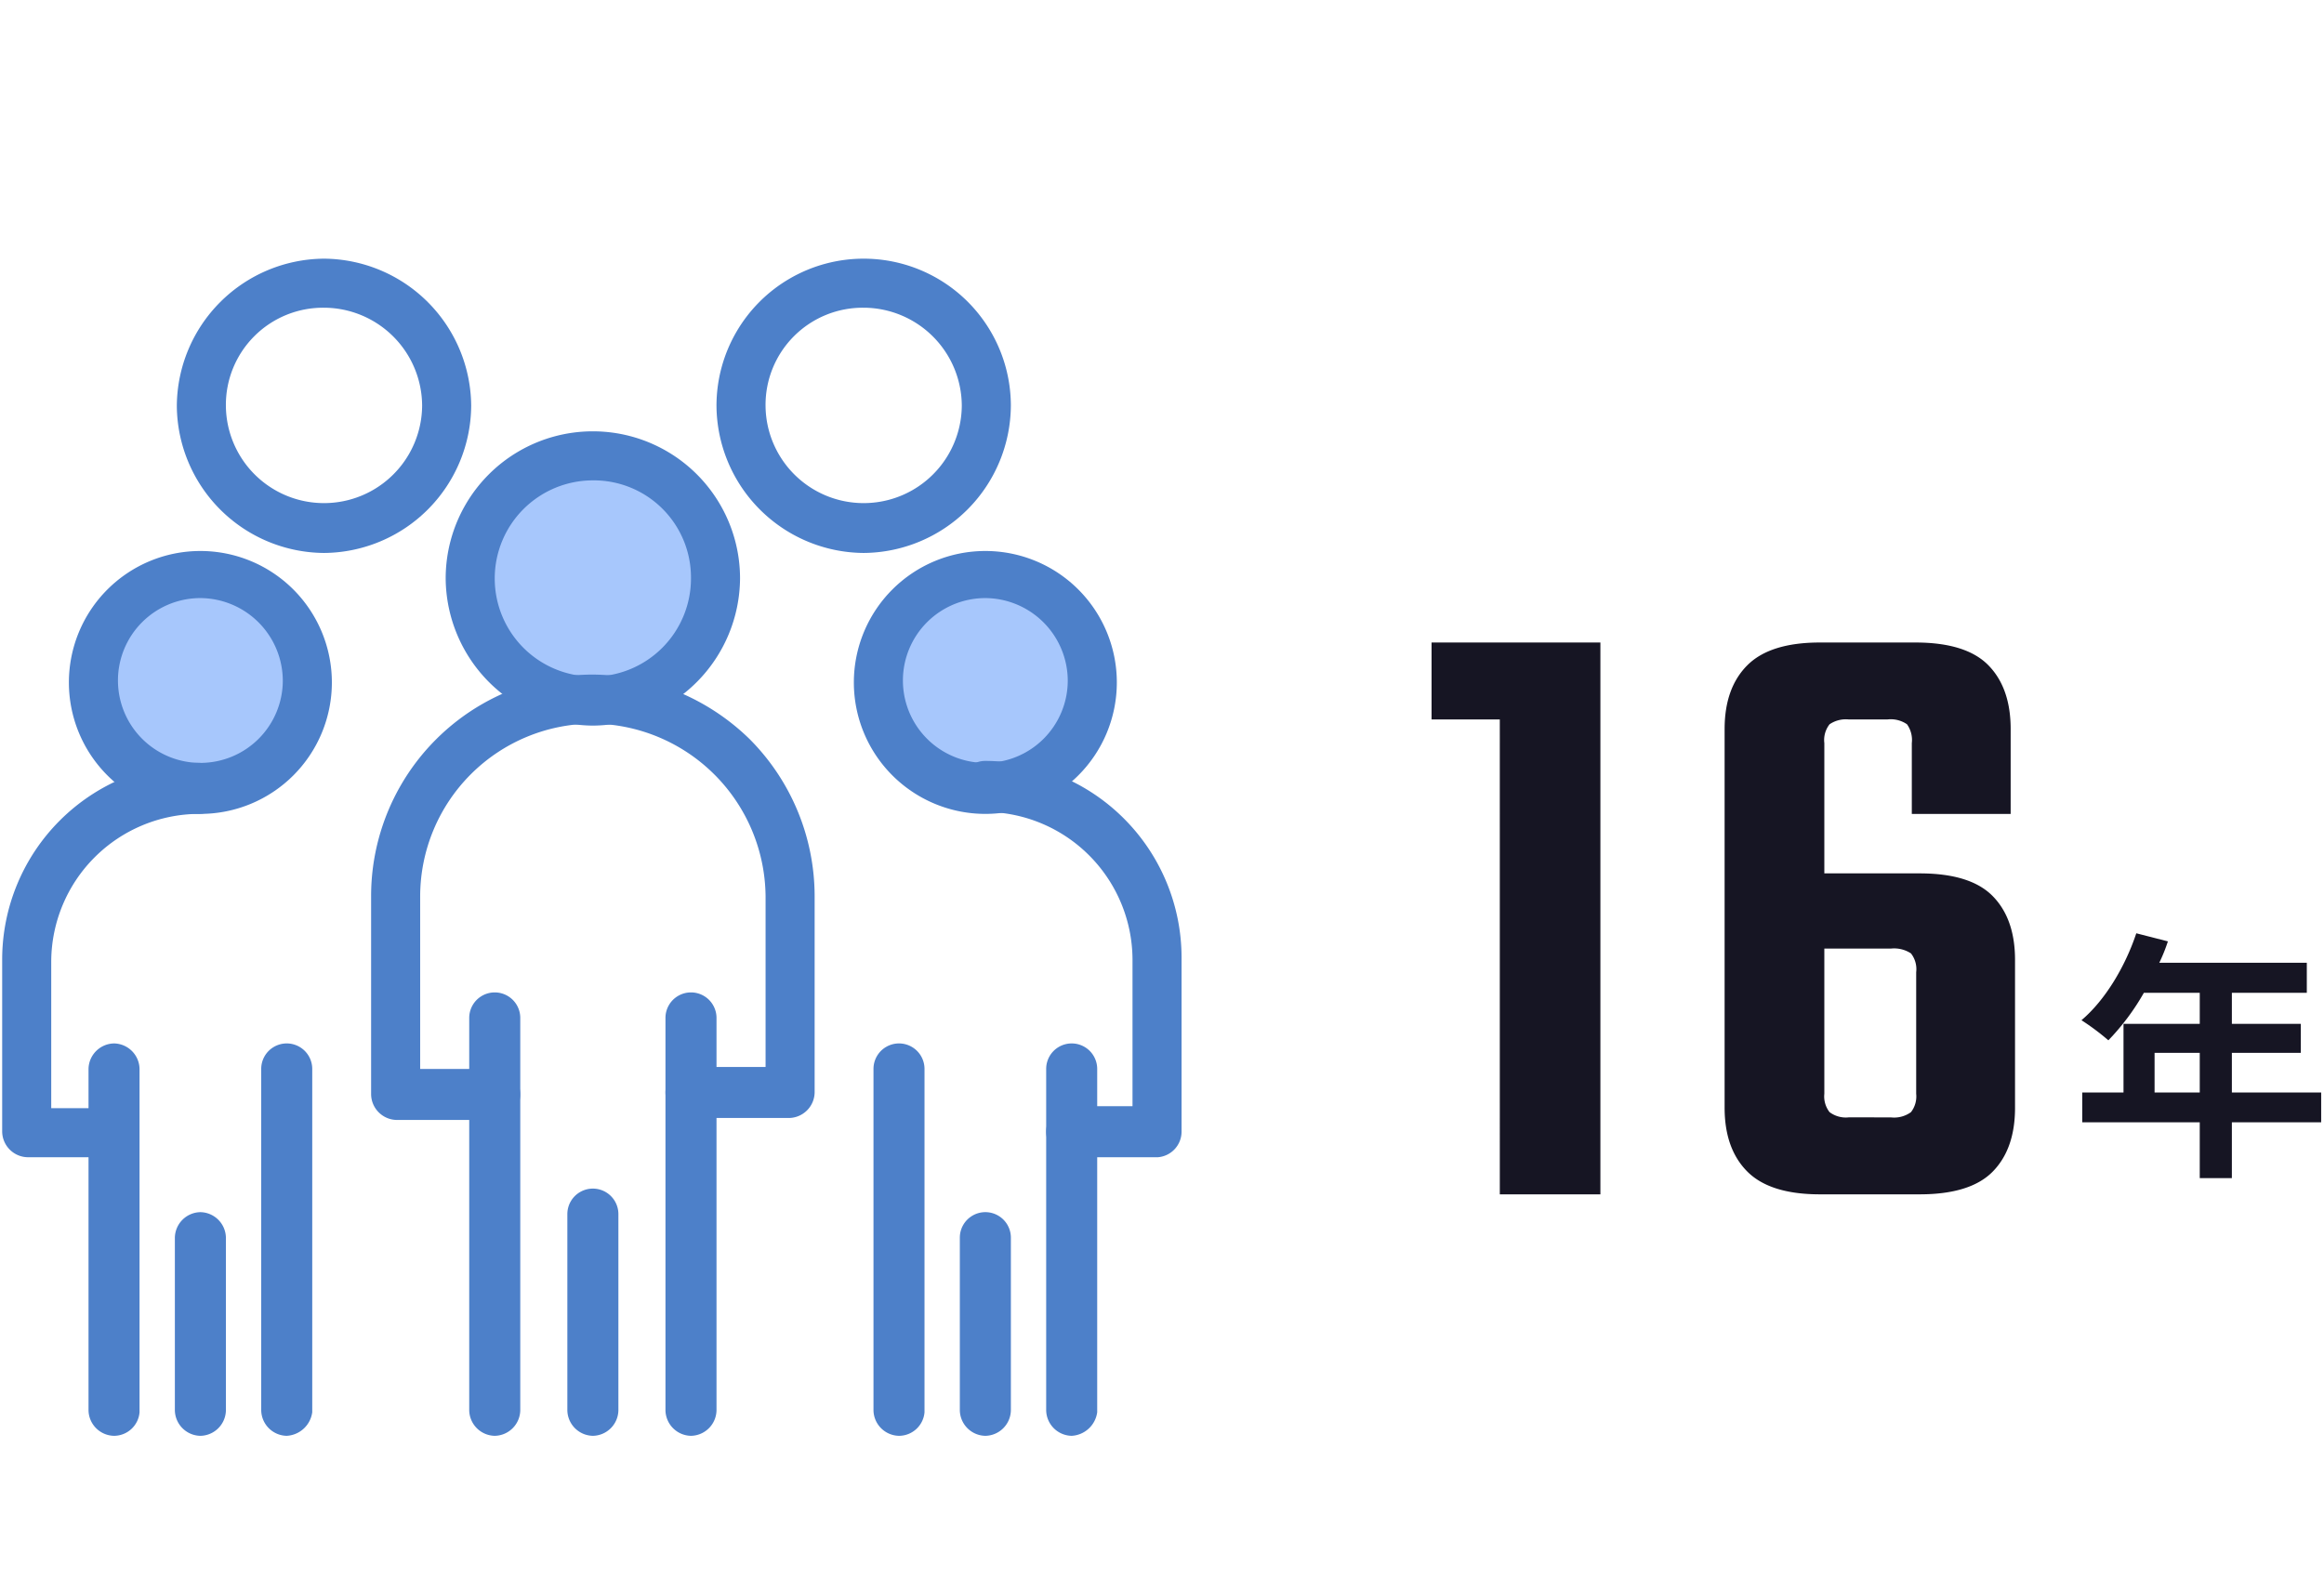
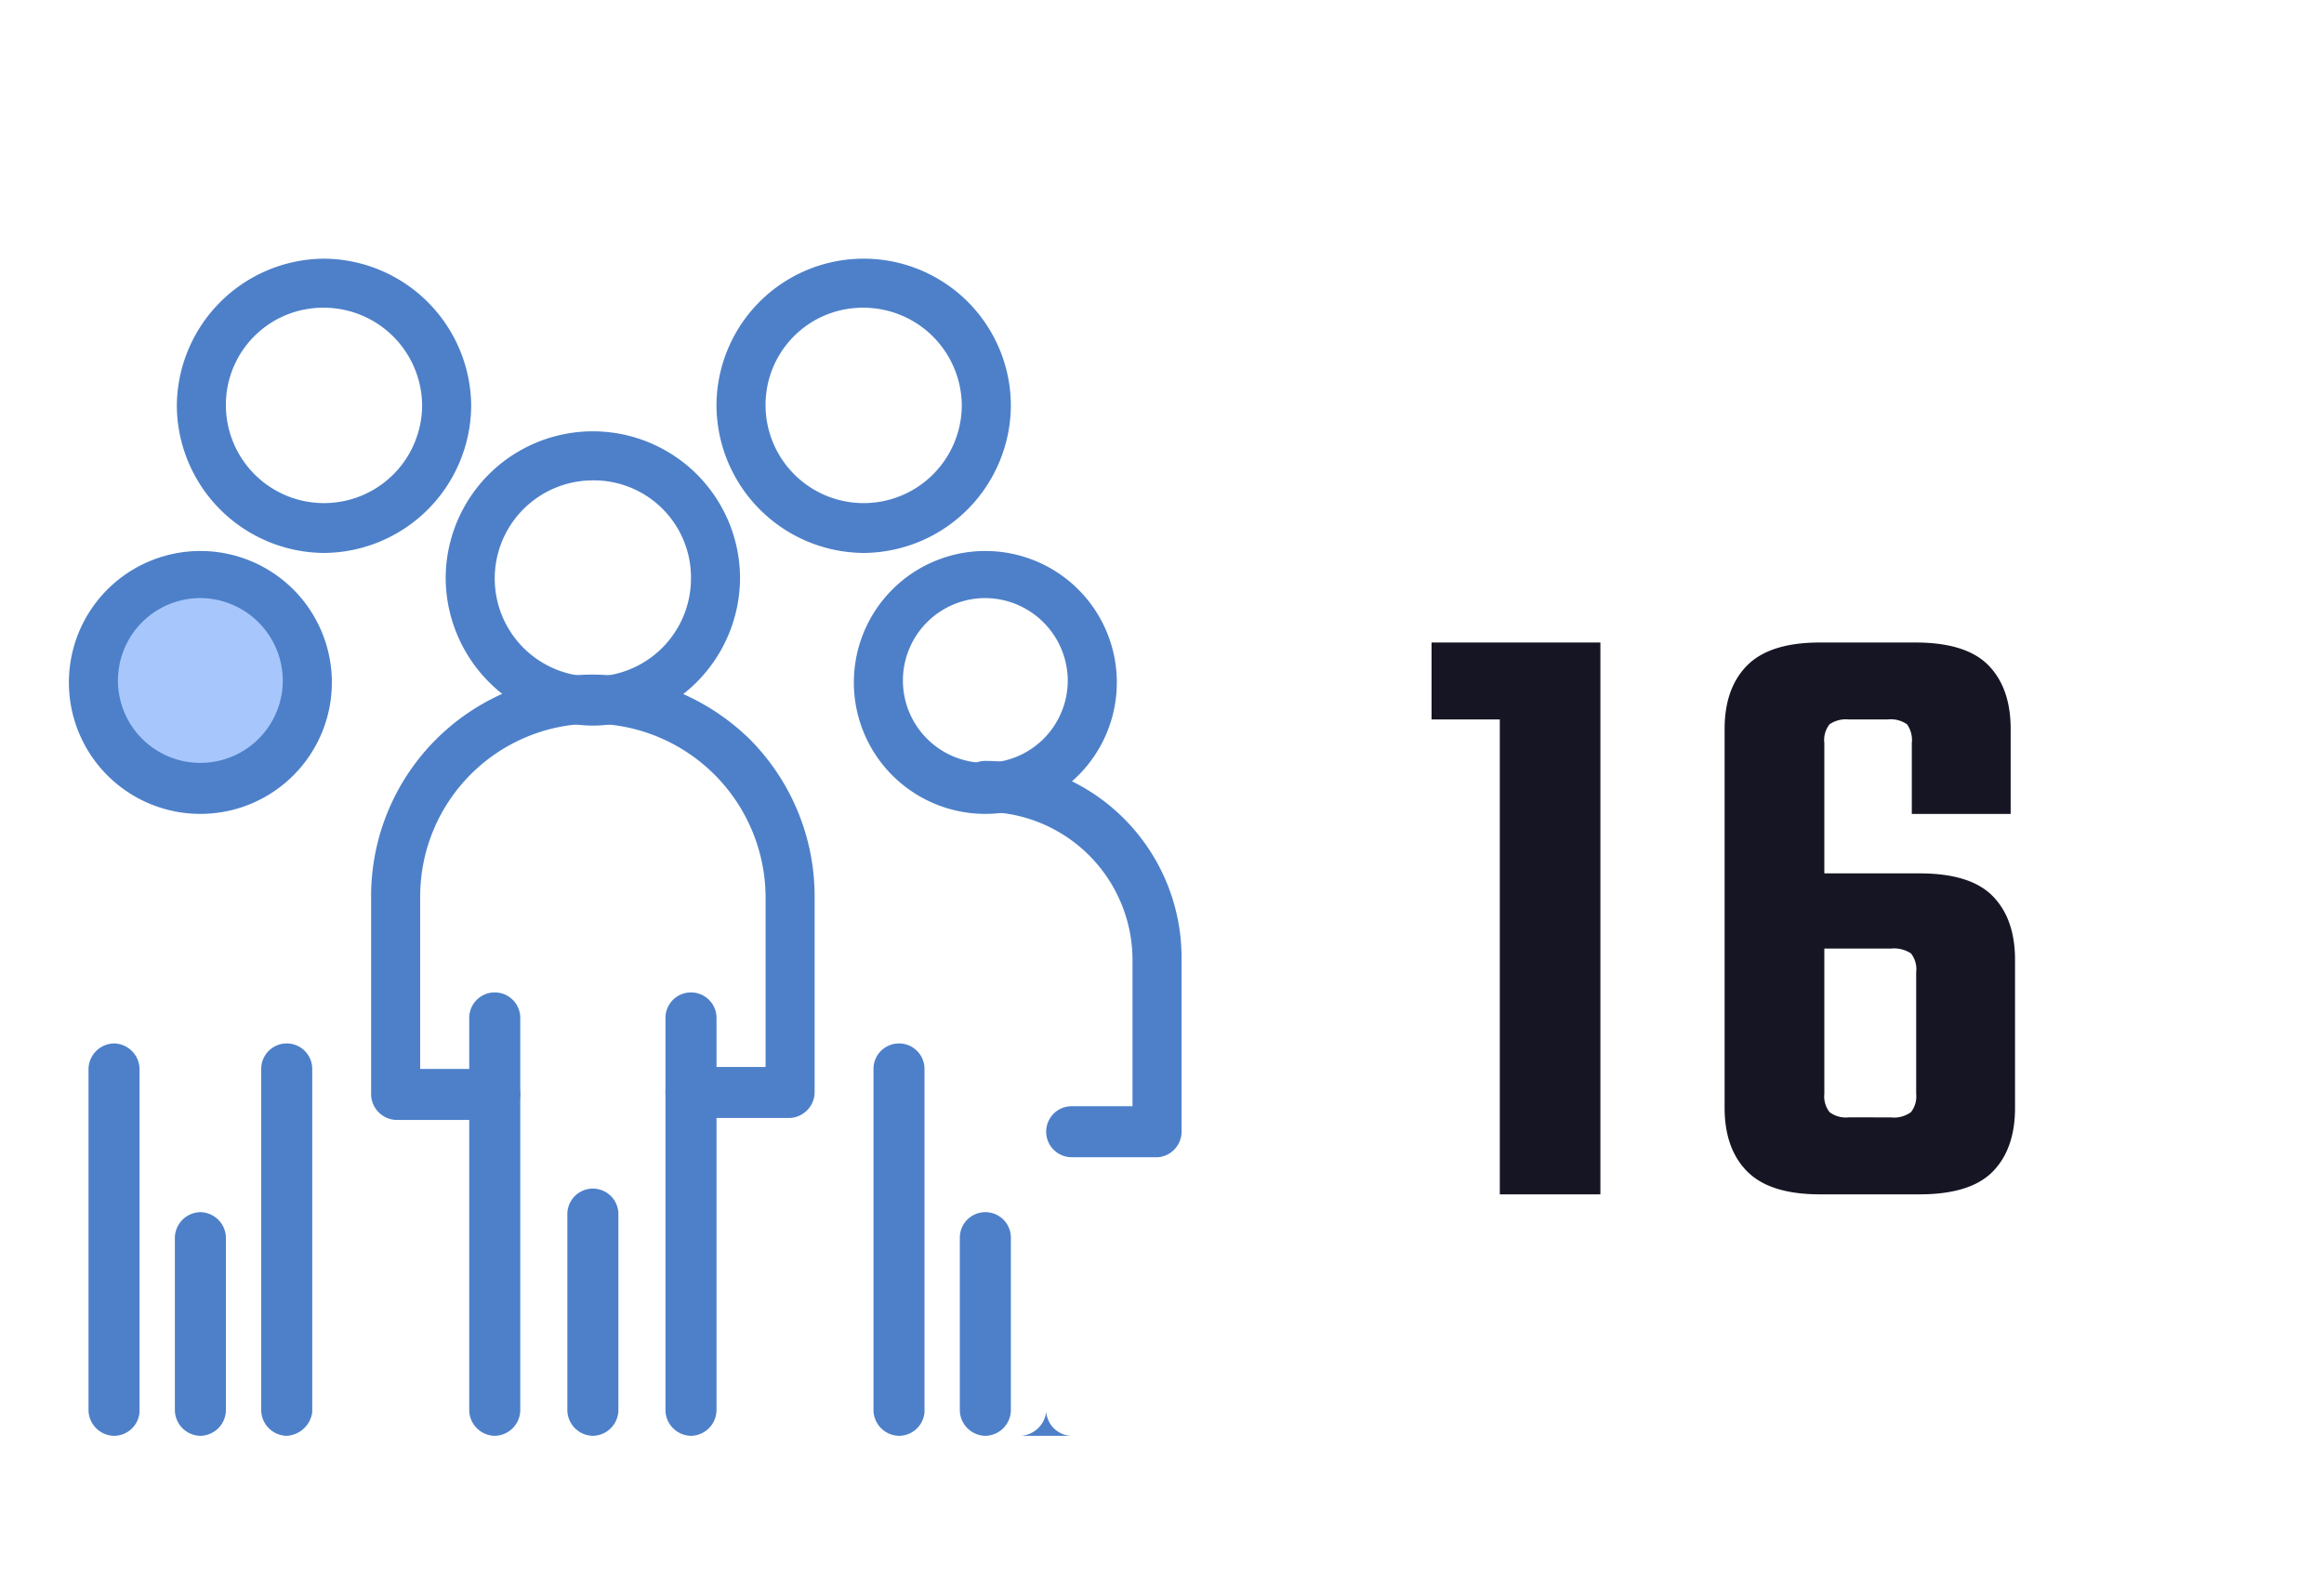
<svg xmlns="http://www.w3.org/2000/svg" width="356" height="244" viewBox="0 0 356 244">
  <defs>
    <clipPath id="clip-path">
      <rect id="長方形_438" data-name="長方形 438" width="180.667" height="180.366" fill="none" />
    </clipPath>
  </defs>
  <g id="data_emp_03" transform="translate(-1254 -2164)">
    <g id="Company_img_04">
      <g id="グループ_800" data-name="グループ 800" transform="translate(18 257)">
        <path id="パス_650" data-name="パス 650" d="M21.842-84.554v11.792H2.546V-84.554Zm-8.844,0h15.41V0H13ZM76.782-15.41V-34.036a3.9,3.9,0,0,0-.8-2.881,4.694,4.694,0,0,0-3.082-.737H58.29V-49.178H77.318q7.772,0,11.189,3.484t3.417,9.782v22.646q0,6.3-3.417,9.782T77.318,0H69.144V-11.792H72.9a4.4,4.4,0,0,0,3.082-.8A3.923,3.923,0,0,0,76.782-15.41ZM62.712-69.144V-15.41a3.923,3.923,0,0,0,.8,2.814,4.158,4.158,0,0,0,2.948.8H70.35V0H62.042Q54.4,0,50.92-3.484t-3.484-9.782V-71.288q0-6.3,3.484-9.782t11.122-3.484h8.174v11.792H66.464a4.427,4.427,0,0,0-2.948.737A3.9,3.9,0,0,0,62.712-69.144Zm13.4,10.854V-69.144a4.14,4.14,0,0,0-.737-2.881,4.4,4.4,0,0,0-3.015-.737H68.474V-84.554h8.174q7.772,0,11.189,3.484t3.417,9.782v13Z" transform="translate(1452.747 2090)" fill="#161523" />
-         <path id="パス_651" data-name="パス 651" d="M12.8-9.6v-6.08h6.92V-9.6Zm25.52,0H24.64v-6.08H35.2v-4.44H24.64v-4.76H36.12v-4.6H13.52a25.537,25.537,0,0,0,1.32-3.28L10-34C8.28-28.84,5.2-23.72,1.6-20.68A36.814,36.814,0,0,1,5.72-17.6a35.948,35.948,0,0,0,5.44-7.28h8.56v4.76H8.04V-9.6H1.72v4.56h18V3.52h4.92V-5.04H38.32Z" transform="translate(1553.247 2084)" fill="#161523" />
      </g>
      <g id="グループ_490" data-name="グループ 490" transform="translate(1254.333 2203.634)">
        <g id="グループ_489" data-name="グループ 489" clip-path="url(#clip-path)">
-           <path id="パス_395" data-name="パス 395" d="M61.134,16.1A16.534,16.534,0,1,1,44.6,32.634,16.532,16.532,0,0,1,61.134,16.1" transform="translate(89.472 32.298)" fill="#a7c7fc" />
-           <path id="パス_396" data-name="パス 396" d="M42.738,10A18.938,18.938,0,1,1,23.8,28.938C24.1,18.417,32.217,10,42.738,10" transform="translate(47.745 20.061)" fill="#a7c7fc" />
          <path id="パス_397" data-name="パス 397" d="M21.134,16.1A16.534,16.534,0,1,1,4.6,32.634,16.532,16.532,0,0,1,21.134,16.1" transform="translate(9.228 32.298)" fill="#a7c7fc" />
          <path id="パス_398" data-name="パス 398" d="M82.83,89.138H67.8a3.908,3.908,0,0,1,0-7.816H79.226V55.169A26.694,26.694,0,0,0,52.769,28.715,26.492,26.492,0,0,0,26.315,55.169V81.623H37.738a3.908,3.908,0,1,1,0,7.816H22.708A3.981,3.981,0,0,1,18.8,85.531V55.169A33.933,33.933,0,0,1,52.769,21.2a34.666,34.666,0,0,1,24.049,9.92,34.126,34.126,0,0,1,9.923,24.049V85.23a3.982,3.982,0,0,1-3.911,3.908" transform="translate(37.715 42.529)" fill="#4d80c9" />
          <path id="パス_399" data-name="パス 399" d="M27.708,105.338A3.981,3.981,0,0,1,23.8,101.43V41.308a3.909,3.909,0,0,1,7.819,0V101.43a3.982,3.982,0,0,1-3.911,3.908" transform="translate(47.745 75.028)" fill="#4d80c9" />
          <path id="パス_400" data-name="パス 400" d="M37.708,105.338A3.981,3.981,0,0,1,33.8,101.43V41.308a3.909,3.909,0,0,1,7.819,0V101.43a3.982,3.982,0,0,1-3.911,3.908" transform="translate(67.806 75.028)" fill="#4d80c9" />
          <path id="パス_401" data-name="パス 401" d="M32.708,85.277A3.981,3.981,0,0,1,28.8,81.369V51.308a3.909,3.909,0,0,1,7.819,0V81.369a3.982,3.982,0,0,1-3.911,3.908" transform="translate(57.776 95.089)" fill="#4d80c9" />
          <path id="パス_402" data-name="パス 402" d="M45.146,53.892A22.71,22.71,0,0,1,22.6,31.346a22.546,22.546,0,1,1,45.092,0A22.708,22.708,0,0,1,45.146,53.892m0-37.576A15.031,15.031,0,1,0,60.176,31.346,14.885,14.885,0,0,0,45.146,16.315" transform="translate(45.338 17.654)" fill="#4d80c9" />
          <path id="パス_403" data-name="パス 403" d="M31.446,45.092A22.708,22.708,0,0,1,8.9,22.546,22.708,22.708,0,0,1,31.446,0,22.71,22.71,0,0,1,53.992,22.546,22.71,22.71,0,0,1,31.446,45.092m0-37.576A14.883,14.883,0,0,0,16.415,22.546a15.031,15.031,0,0,0,30.061,0A15.076,15.076,0,0,0,31.446,7.515" transform="translate(17.854)" fill="#4d80c9" />
          <path id="パス_404" data-name="パス 404" d="M58.946,45.092A22.708,22.708,0,0,1,36.4,22.546a22.546,22.546,0,1,1,45.092,0A22.71,22.71,0,0,1,58.946,45.092m0-37.576A14.883,14.883,0,0,0,43.915,22.546a15.031,15.031,0,0,0,30.061,0A15.076,15.076,0,0,0,58.946,7.515" transform="translate(73.022)" fill="#4d80c9" />
-           <path id="パス_405" data-name="パス 405" d="M17.135,86.123H3.908A3.977,3.977,0,0,1,0,82.215V55.761A30.149,30.149,0,0,1,30.061,25.7a3.908,3.908,0,0,1,0,7.816A22.71,22.71,0,0,0,7.515,56.062V78.607h9.316a3.98,3.98,0,0,1,3.911,3.908c.3,1.8-1.5,3.607-3.607,3.607" transform="translate(0 51.557)" fill="#4d80c9" />
          <path id="パス_406" data-name="パス 406" d="M8.308,100.122A3.979,3.979,0,0,1,4.4,96.214V43.908A3.979,3.979,0,0,1,8.308,40a3.979,3.979,0,0,1,3.908,3.908V96.515a3.936,3.936,0,0,1-3.908,3.607" transform="translate(8.827 80.244)" fill="#4d80c9" />
          <path id="パス_407" data-name="パス 407" d="M17.108,100.122A3.979,3.979,0,0,1,13.2,96.214V43.908a3.908,3.908,0,0,1,7.816,0V96.515a4.177,4.177,0,0,1-3.908,3.607" transform="translate(26.481 80.244)" fill="#4d80c9" />
          <path id="パス_408" data-name="パス 408" d="M12.708,82.87A3.981,3.981,0,0,1,8.8,78.962V52.508A3.981,3.981,0,0,1,12.708,48.6a3.982,3.982,0,0,1,3.911,3.908V78.962a3.982,3.982,0,0,1-3.911,3.908" transform="translate(17.654 97.497)" fill="#4d80c9" />
          <path id="パス_409" data-name="パス 409" d="M23.539,55.182A20.141,20.141,0,1,1,43.68,35.041,20.141,20.141,0,0,1,23.539,55.182m0-33.067A12.626,12.626,0,1,0,36.165,34.74,12.7,12.7,0,0,0,23.539,22.115" transform="translate(6.823 29.891)" fill="#4d80c9" />
          <path id="パス_410" data-name="パス 410" d="M79.164,86.323H65.937a3.908,3.908,0,1,1,0-7.816h9.316V55.962A22.708,22.708,0,0,0,52.707,33.416a3.908,3.908,0,0,1,0-7.816A30.149,30.149,0,0,1,82.768,55.661V82.415a3.934,3.934,0,0,1-3.6,3.908" transform="translate(97.896 51.356)" fill="#4d80c9" />
          <path id="パス_411" data-name="パス 411" d="M48.308,100.122A3.979,3.979,0,0,1,44.4,96.214V43.908a3.908,3.908,0,0,1,7.816,0V96.515a3.936,3.936,0,0,1-3.908,3.607" transform="translate(89.071 80.244)" fill="#4d80c9" />
-           <path id="パス_412" data-name="パス 412" d="M57.108,100.122A3.979,3.979,0,0,1,53.2,96.214V43.908a3.908,3.908,0,0,1,7.816,0V96.515a4.177,4.177,0,0,1-3.908,3.607" transform="translate(106.725 80.244)" fill="#4d80c9" />
+           <path id="パス_412" data-name="パス 412" d="M57.108,100.122A3.979,3.979,0,0,1,53.2,96.214V43.908V96.515a4.177,4.177,0,0,1-3.908,3.607" transform="translate(106.725 80.244)" fill="#4d80c9" />
          <path id="パス_413" data-name="パス 413" d="M52.708,82.87A3.981,3.981,0,0,1,48.8,78.962V52.508a3.909,3.909,0,0,1,7.819,0V78.962a3.982,3.982,0,0,1-3.911,3.908" transform="translate(97.898 97.497)" fill="#4d80c9" />
          <path id="パス_414" data-name="パス 414" d="M63.539,55.182A20.141,20.141,0,1,1,83.68,35.041,20.141,20.141,0,0,1,63.539,55.182m0-33.067A12.626,12.626,0,1,0,76.164,34.74,12.7,12.7,0,0,0,63.539,22.115" transform="translate(87.067 29.891)" fill="#4d80c9" />
        </g>
      </g>
    </g>
    <rect id="長方形_16096" data-name="長方形 16096" width="356" height="244" transform="translate(1254 2164)" fill="none" />
  </g>
</svg>